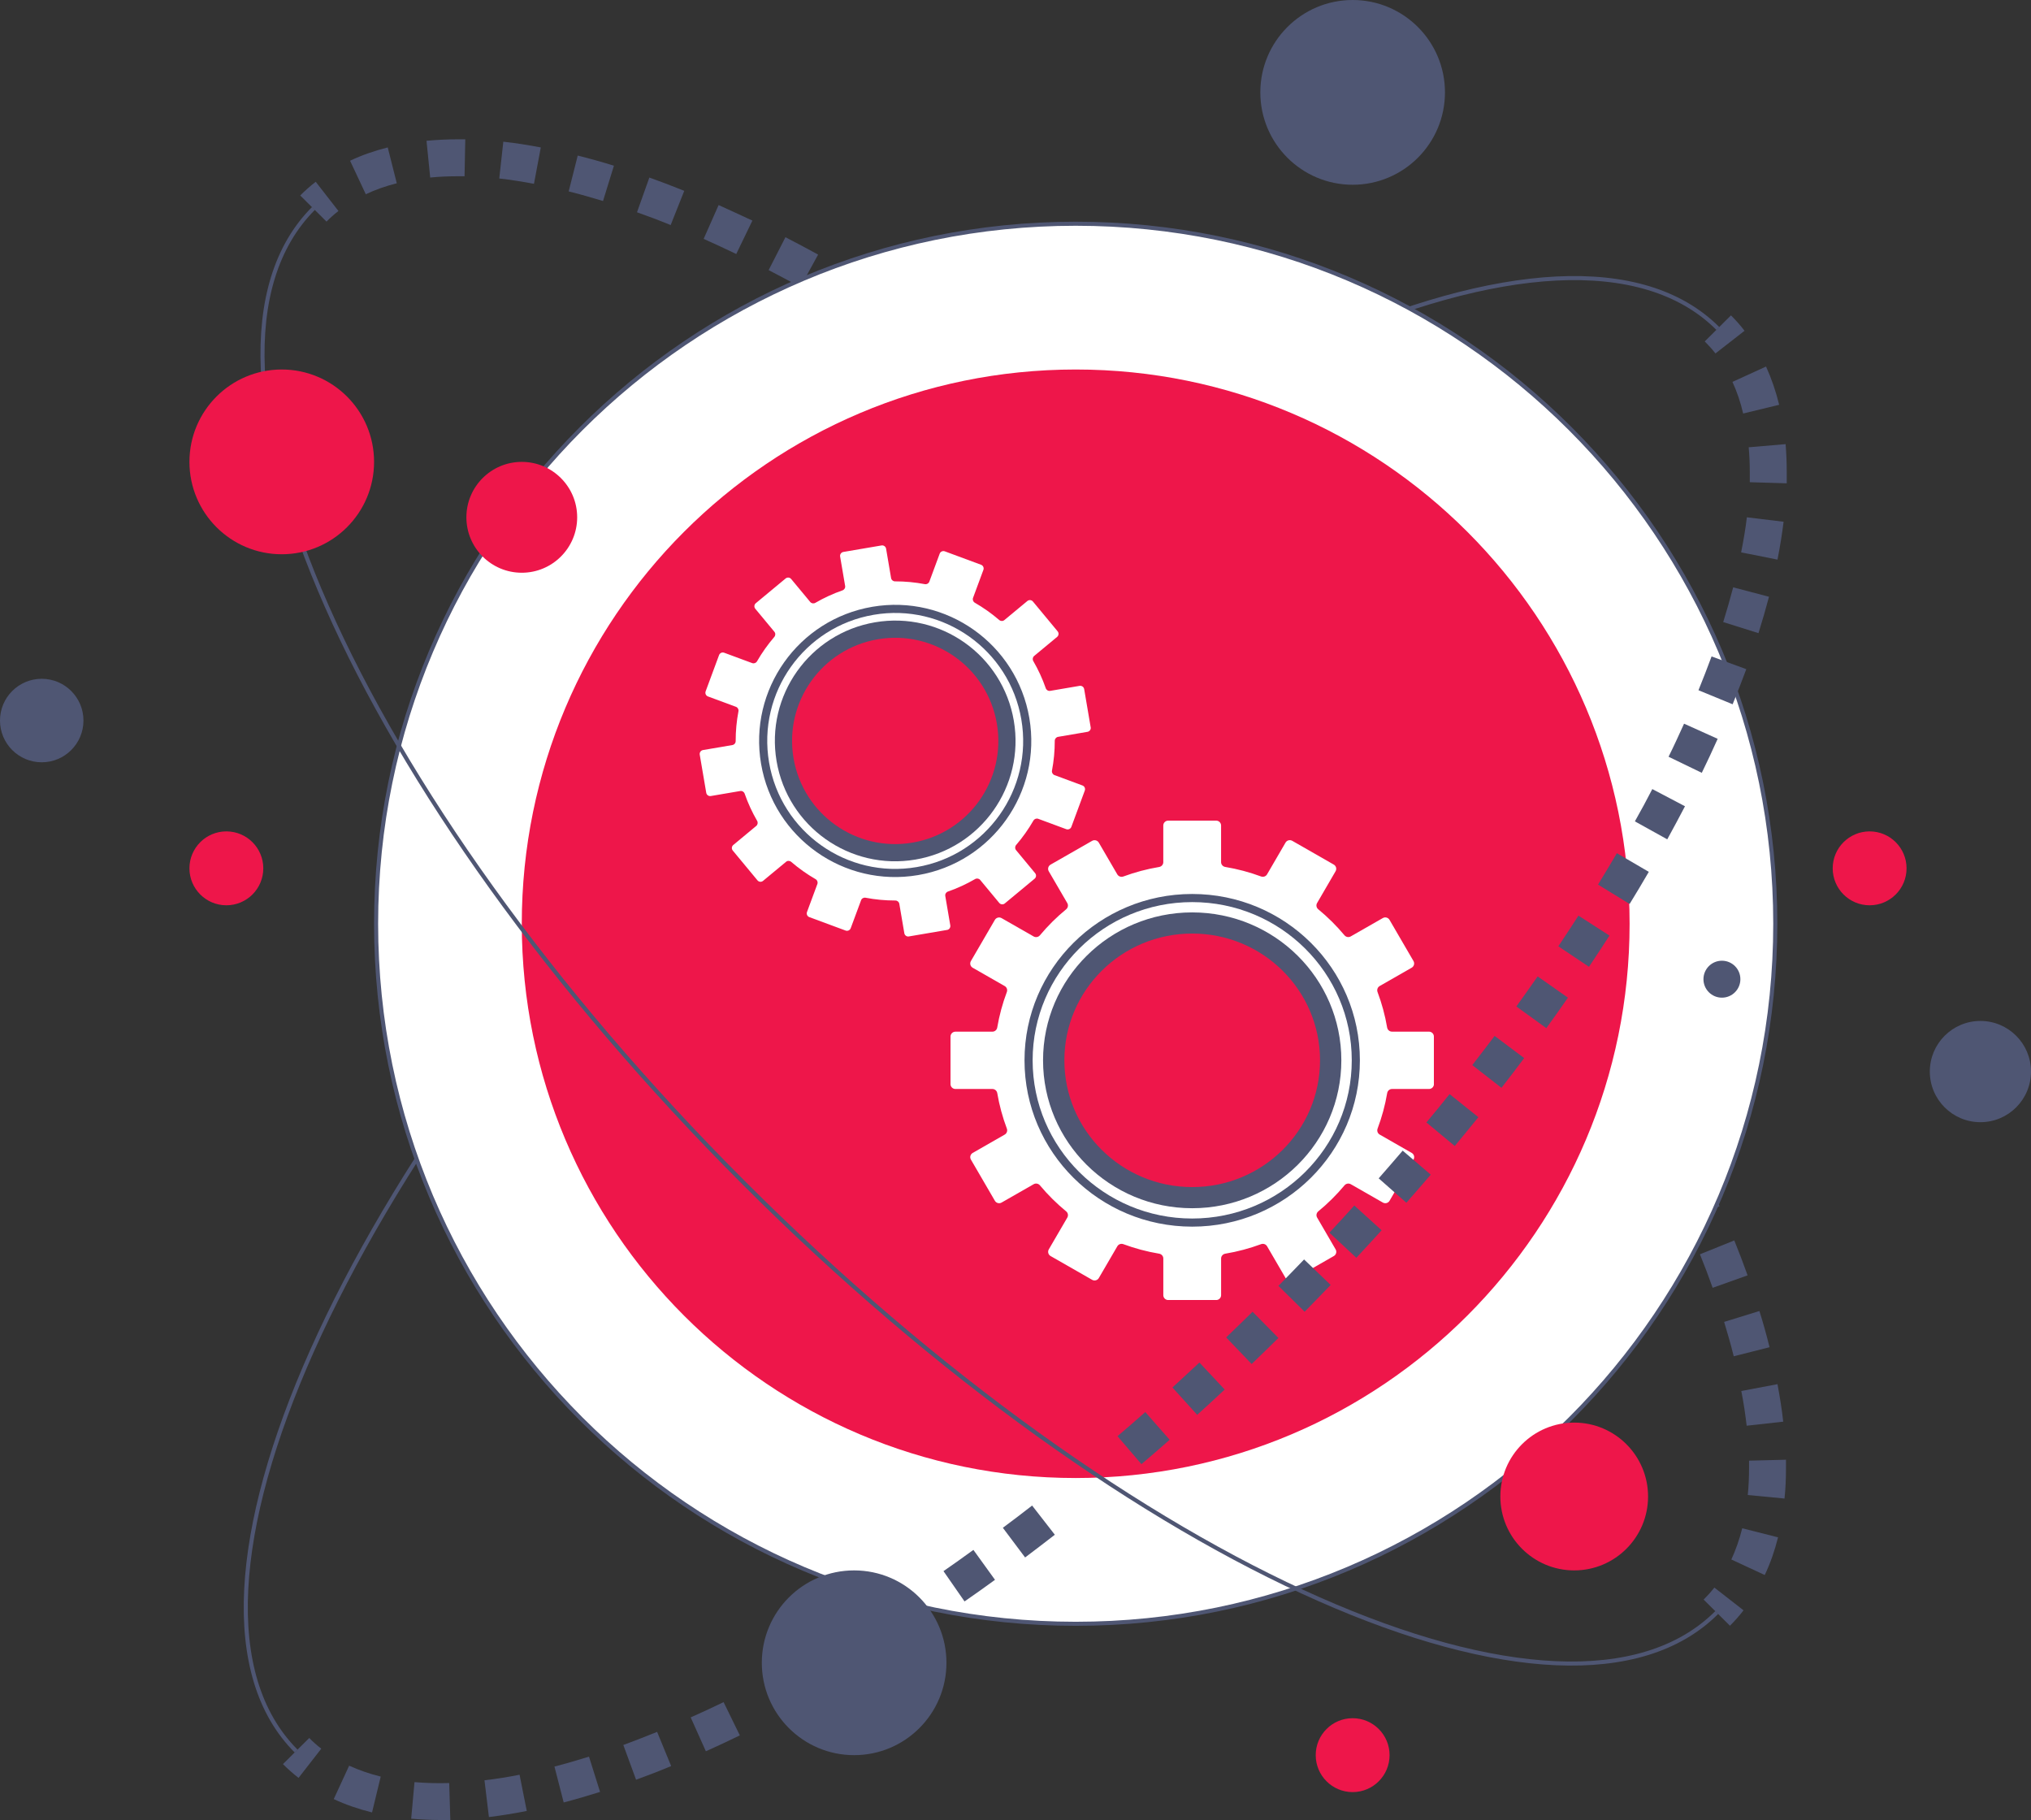
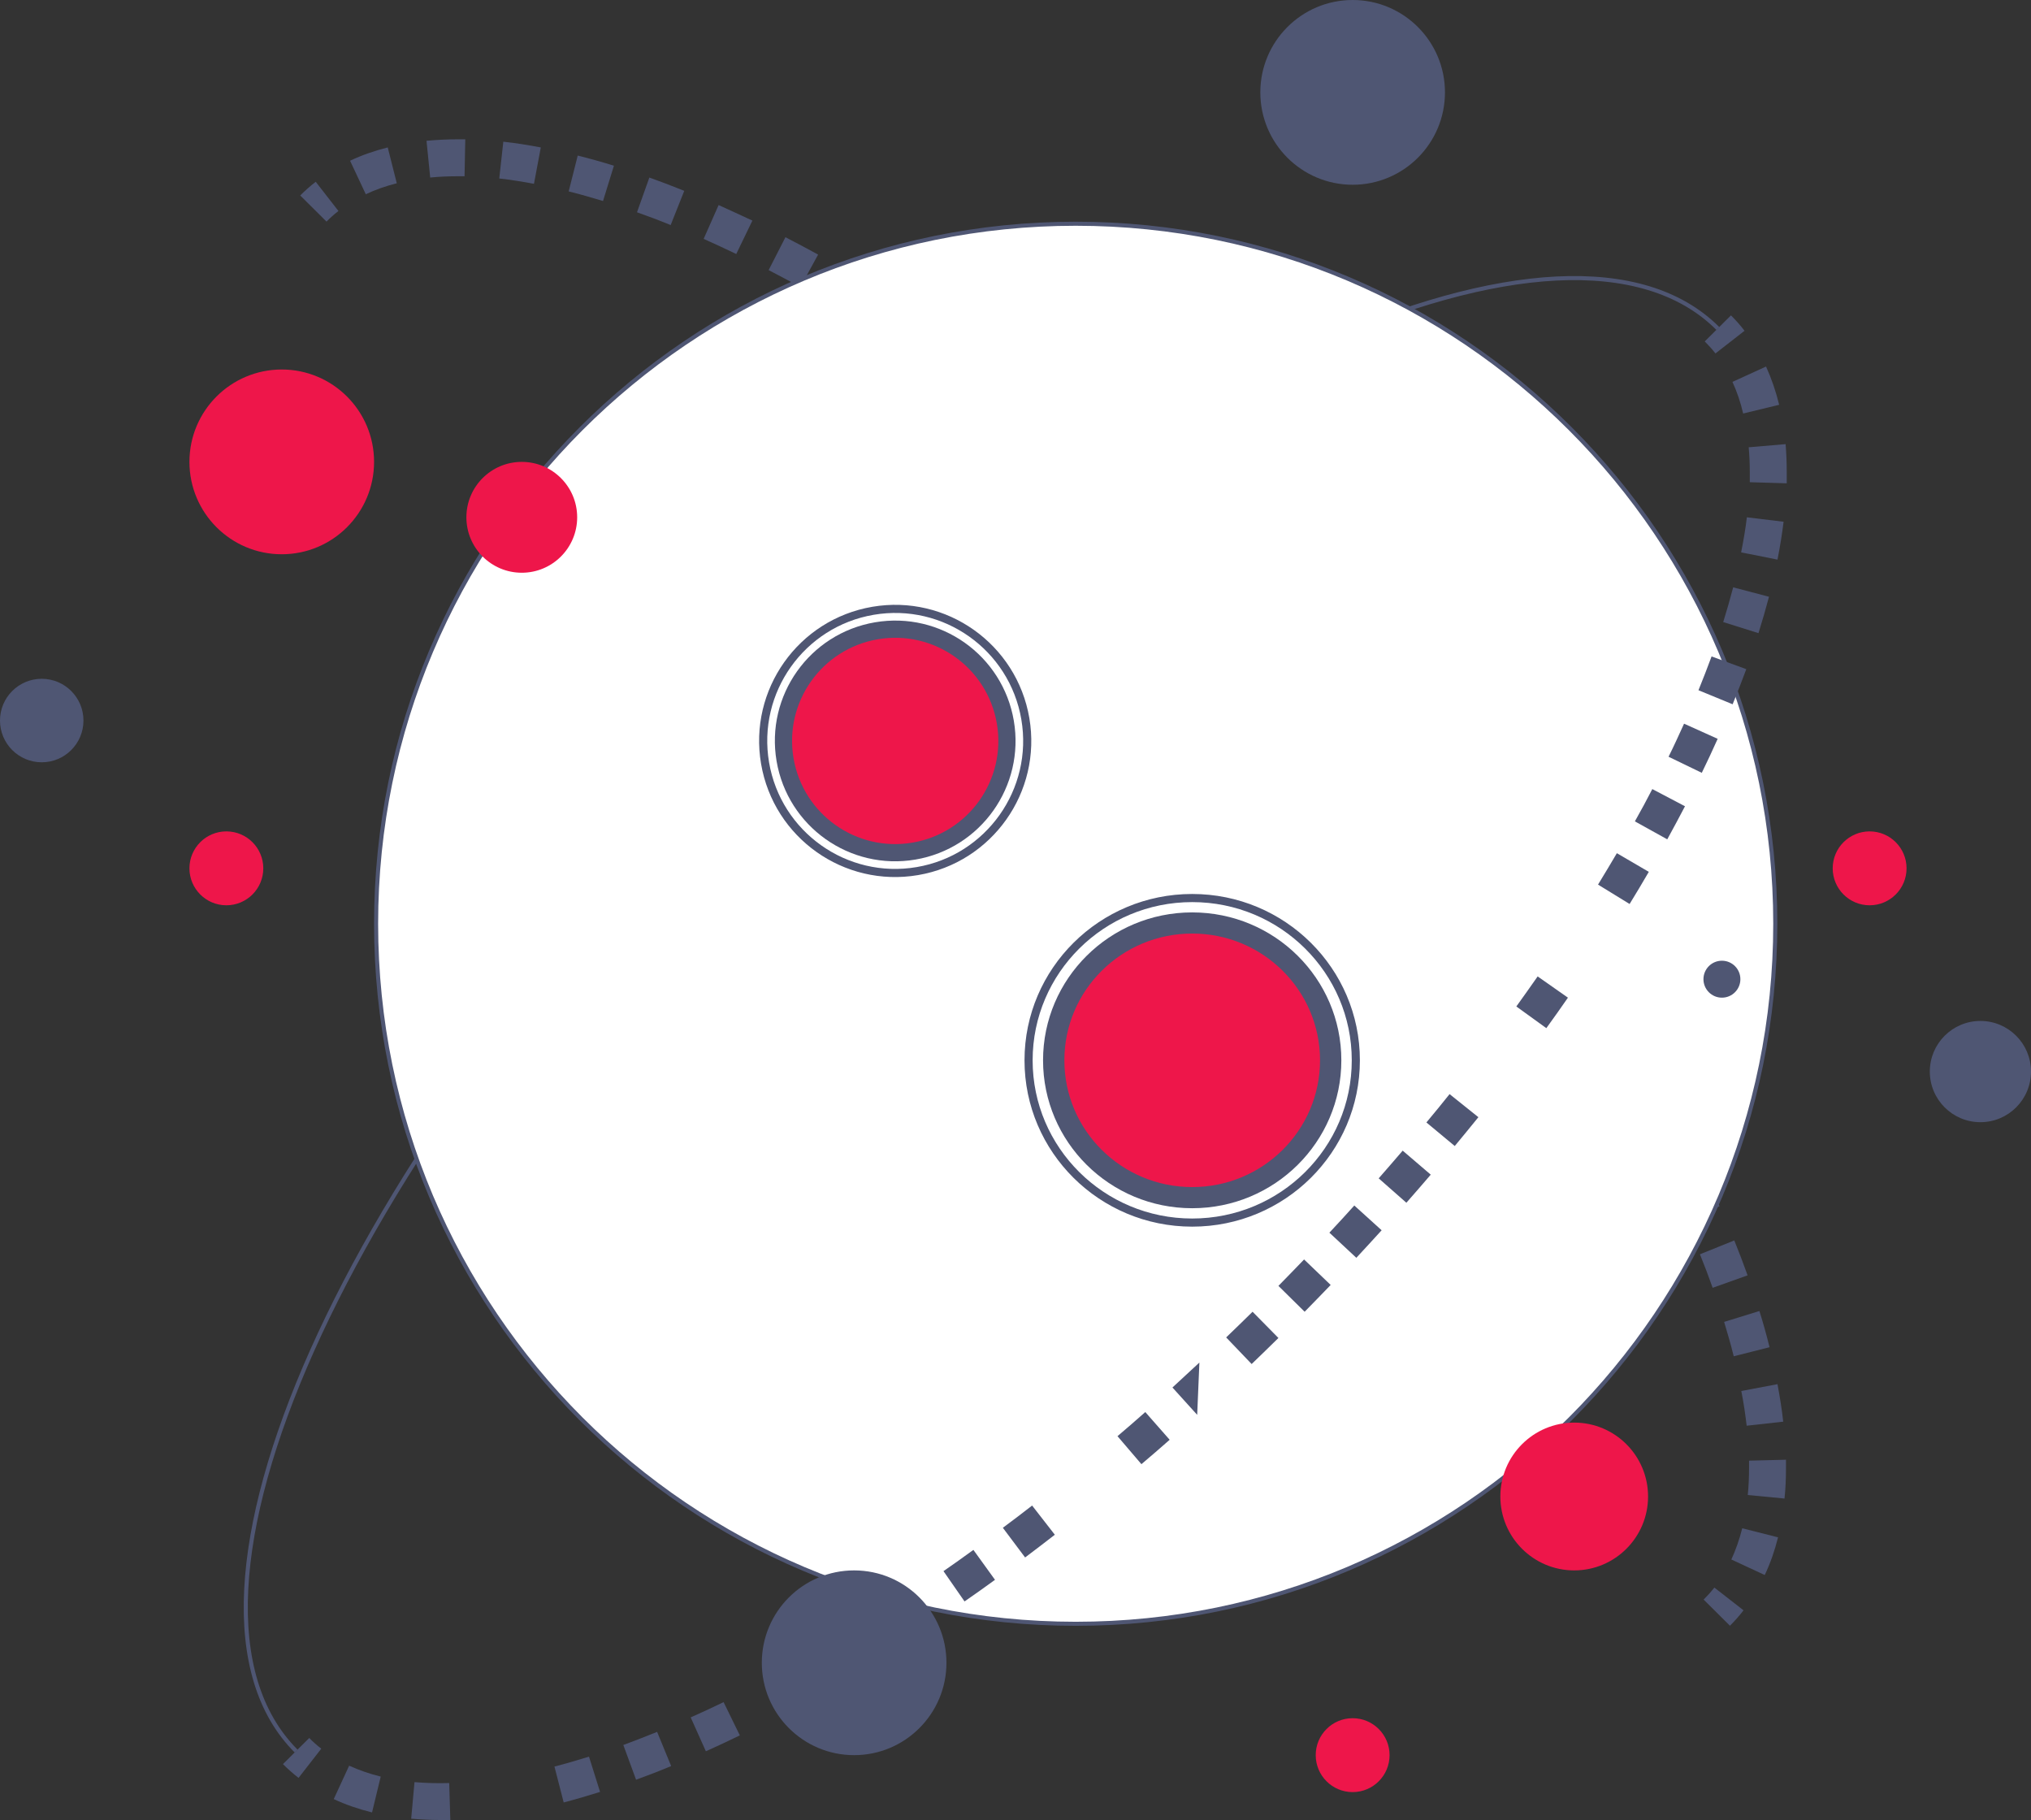
<svg xmlns="http://www.w3.org/2000/svg" width="500" height="448" viewBox="0 0 500 448" fill="none">
  <rect x="0" y="0" width="500" height="448" fill="#333333" stroke="none" />
  <path d="M80.364 54.528L73.909 48.115C75.091 46.933 76.364 45.796 77.727 44.75L83.318 51.935C82.273 52.754 81.273 53.618 80.364 54.573V54.528Z" fill="#4F5673" />
  <path d="M434.454 387.697L426.227 383.877C427.318 381.512 428.227 378.92 428.909 376.191L437.727 378.419C436.909 381.694 435.818 384.832 434.454 387.697ZM439.318 368.869L430.273 368.005C430.5 365.822 430.591 363.548 430.591 361.183V359.546L439.682 359.319V361.183C439.682 363.821 439.591 366.413 439.318 368.869ZM430 350.951C429.682 348.222 429.273 345.357 428.682 342.401L437.591 340.718C438.182 343.902 438.682 346.994 439 349.95L429.954 350.951H430ZM426.818 333.851C426.136 331.077 425.318 328.257 424.454 325.392L433.136 322.709C434.091 325.711 434.909 328.712 435.636 331.623L426.818 333.851ZM421.636 317.024C420.682 314.296 419.636 311.567 418.5 308.748L426.954 305.337C428.136 308.247 429.227 311.112 430.227 313.932L421.682 316.979L421.636 317.024ZM415.045 300.607C413.863 297.969 412.636 295.286 411.318 292.558L419.5 288.601C420.863 291.421 422.136 294.149 423.318 296.923L415 300.607H415.045ZM407.363 284.599C406.045 282.007 404.636 279.369 403.182 276.731L411.136 272.365C412.636 275.094 414.045 277.777 415.409 280.415L407.318 284.599H407.363ZM398.818 269C397.363 266.453 395.818 263.907 394.273 261.36L402.045 256.63C403.636 259.268 405.182 261.86 406.682 264.452L398.818 269ZM389.545 253.765C387.954 251.309 386.318 248.808 384.682 246.307L392.227 241.259C393.909 243.806 395.591 246.352 397.182 248.899L389.5 253.811L389.545 253.765ZM379.636 238.939C377.954 236.529 376.227 234.073 374.454 231.663L381.818 226.342C383.591 228.843 385.363 231.299 387.091 233.755L379.636 238.939ZM369.182 224.432C367.409 222.067 365.591 219.702 363.773 217.338L370.954 211.789C372.818 214.2 374.636 216.61 376.454 219.02L369.182 224.478V224.432ZM358.227 210.289C356.363 207.969 354.5 205.65 352.591 203.33L359.591 197.555C361.545 199.92 363.454 202.239 365.318 204.604L358.227 210.289ZM346.818 196.509C344.909 194.235 342.954 192.007 340.954 189.733L347.773 183.73C349.773 186.003 351.773 188.323 353.727 190.597L346.818 196.509ZM335 183.047C333 180.865 331 178.636 328.954 176.453L335.591 170.268C337.682 172.497 339.727 174.725 341.727 176.953L335 183.047ZM322.818 169.95C320.773 167.812 318.682 165.675 316.591 163.538L323.045 157.171C325.182 159.354 327.273 161.491 329.363 163.674L322.818 169.995V169.95ZM310.273 157.216C308.136 155.124 306 153.032 303.863 150.986L310.136 144.437C312.318 146.529 314.454 148.621 316.636 150.758L310.273 157.216ZM297.363 144.846C295.182 142.8 292.954 140.799 290.773 138.798L296.863 132.067C299.091 134.068 301.318 136.115 303.545 138.207L297.363 144.846ZM284.091 132.84C281.818 130.839 279.591 128.929 277.318 126.974L283.227 120.061C285.5 122.016 287.818 123.972 290.091 126.019L284.091 132.84ZM270.5 121.243C268.182 119.333 265.863 117.469 263.545 115.604L269.227 108.51C271.591 110.374 273.909 112.284 276.273 114.24L270.5 121.243ZM256.545 110.056C254.182 108.237 251.818 106.418 249.454 104.644L254.909 97.368C257.318 99.187 259.727 101.006 262.136 102.87L256.591 110.056H256.545ZM242.227 99.369C239.773 97.595 237.363 95.867 234.909 94.184L240.091 86.726C242.545 88.454 245.045 90.182 247.5 91.956L242.182 99.323L242.227 99.369ZM227.545 89.182C225.045 87.499 222.545 85.907 220.091 84.316L225 76.63C227.545 78.267 230.091 79.904 232.636 81.587L227.591 89.136L227.545 89.182ZM212.5 79.586C209.954 78.04 207.363 76.493 204.863 75.038L209.409 67.171C212 68.671 214.636 70.218 217.227 71.809L212.5 79.586ZM197.091 70.672C194.454 69.217 191.818 67.853 189.227 66.488L193.363 58.393C196.045 59.758 198.727 61.213 201.409 62.668L197.045 70.627L197.091 70.672ZM181.273 62.532C178.545 61.213 175.863 59.985 173.227 58.803L176.909 50.48C179.636 51.708 182.409 52.981 185.227 54.3L181.273 62.486V62.532ZM165.091 55.392C162.318 54.255 159.545 53.209 156.818 52.254L159.863 43.704C162.682 44.705 165.545 45.796 168.454 46.978L165.091 55.437V55.392ZM148.454 49.48C145.591 48.616 142.773 47.797 140 47.115L142.227 38.292C145.136 39.02 148.091 39.838 151.136 40.794L148.454 49.48ZM90.045 47.797L86.182 39.566C89.045 38.201 92.182 37.11 95.454 36.291L97.682 45.114C94.954 45.796 92.364 46.706 90 47.843L90.045 47.797ZM131.5 45.25C128.591 44.705 125.682 44.25 122.909 43.931L123.909 34.881C126.909 35.2 130 35.7 133.136 36.291L131.454 45.25H131.5ZM105.909 43.704L105 34.654C107.5 34.427 110.136 34.29 112.818 34.29H114.545L114.363 43.386H112.818C110.454 43.386 108.091 43.477 105.909 43.704Z" fill="#4F5673" />
  <path d="M425.864 400.158L419.409 393.745C420.364 392.79 421.227 391.835 422.046 390.789L429.227 396.383C428.227 397.702 427.091 398.975 425.864 400.203V400.158Z" fill="#4F5673" />
  <path d="M422.909 80.859C385.955 43.886 277.682 92.32 181 189.005C84.364 285.69 35.955 394.064 72.909 431.037" stroke="#4F5673" stroke-miterlimit="10" />
  <path d="M437.045 227.388C437.045 322.57 359.951 399.703 264.818 399.703C169.685 399.703 92.591 322.57 92.591 227.388C92.591 132.207 169.731 55.073 264.818 55.073C359.905 55.073 437.045 132.207 437.045 227.388Z" fill="white" stroke="#4F5673" />
-   <path d="M401.181 227.388C401.181 302.699 340.09 363.821 264.818 363.821C189.545 363.821 128.454 302.744 128.454 227.388C128.454 152.032 189.5 90.955 264.818 90.955C340.136 90.955 401.181 152.032 401.181 227.388Z" fill="#EE164A" />
-   <path d="M422.636 396.929C385.682 433.902 278.409 386.514 183 291.057C87.591 195.599 40.227 88.272 77.182 51.299" stroke="#4F5673" stroke-miterlimit="10" />
  <path d="M69.682 434.266C70.864 435.448 72.136 436.585 73.5 437.631L79.091 430.446C78.045 429.627 77.045 428.763 76.136 427.808L69.682 434.22V434.266Z" fill="#4F5673" />
  <path d="M232.272 386.742L237.454 394.2C239.954 392.472 242.454 390.698 244.954 388.879L239.636 381.512C237.182 383.285 234.727 385.059 232.272 386.742Z" fill="#4F5673" />
  <path d="M246.909 376.1L252.364 383.376C254.773 381.557 257.227 379.693 259.682 377.783L254.091 370.597C251.682 372.462 249.318 374.281 246.909 376.054V376.1Z" fill="#4F5673" />
-   <path d="M288.637 341.537L294.728 348.268C297 346.221 299.228 344.175 301.5 342.037L295.273 335.397C293.046 337.444 290.864 339.49 288.637 341.537Z" fill="#4F5673" />
+   <path d="M288.637 341.537L294.728 348.268L295.273 335.397C293.046 337.444 290.864 339.49 288.637 341.537Z" fill="#4F5673" />
  <path d="M301.863 329.212L308.136 335.761C310.318 333.669 312.5 331.532 314.727 329.349L308.363 322.891C306.181 325.029 304.045 327.121 301.863 329.212Z" fill="#4F5673" />
  <path d="M275.091 353.498L281 360.41C283.318 358.455 285.636 356.454 287.954 354.407L281.954 347.585C279.682 349.586 277.409 351.587 275.136 353.498H275.091Z" fill="#4F5673" />
  <path d="M153.454 429.536L156.59 438.086C159.454 437.04 162.318 435.948 165.227 434.72L161.772 426.307C158.954 427.444 156.181 428.536 153.454 429.536Z" fill="#4F5673" />
  <path d="M82.182 442.861C85.091 444.225 88.273 445.317 91.591 446.135L93.728 437.313C90.955 436.631 88.364 435.721 85.955 434.63L82.137 442.907L82.182 442.861Z" fill="#4F5673" />
  <path d="M429.182 101.779L438 99.641C437.182 96.276 436.091 93.138 434.773 90.228L426.5 94.002C427.591 96.367 428.5 99.005 429.136 101.779H429.182Z" fill="#4F5673" />
  <path d="M102.046 438.632L101.228 447.682C103.5 447.864 105.864 448 108.273 448C109.137 448 110 448 110.864 448L110.591 438.904C107.637 438.995 104.773 438.904 102.046 438.677V438.632Z" fill="#4F5673" />
  <path d="M136.5 434.857L138.772 443.68C141.727 442.906 144.681 442.042 147.727 441.087L145 432.401C142.09 433.311 139.272 434.129 136.454 434.857H136.5Z" fill="#4F5673" />
-   <path d="M119.272 438.222L120.363 447.272C123.363 446.908 126.5 446.408 129.682 445.772L127.909 436.858C124.954 437.449 122.045 437.904 119.272 438.222Z" fill="#4F5673" />
  <path d="M170.045 422.76L173.773 431.082C176.545 429.854 179.318 428.536 182.136 427.171L178.136 418.985C175.409 420.304 172.682 421.577 170 422.76H170.045Z" fill="#4F5673" />
  <path d="M410.772 186.276L418.954 190.233C420.318 187.413 421.636 184.639 422.863 181.865L414.591 178.136C413.363 180.819 412.136 183.548 410.772 186.276Z" fill="#4F5673" />
  <path d="M402.5 202.193L410.455 206.605C411.955 203.876 413.409 201.147 414.818 198.464L406.773 194.235C405.409 196.873 404 199.51 402.5 202.148V202.193Z" fill="#4F5673" />
  <path d="M418.137 169.904L426.546 173.361C427.728 170.45 428.864 167.539 429.909 164.72L421.364 161.582C420.364 164.311 419.273 167.085 418.137 169.904Z" fill="#4F5673" />
  <path d="M424.228 153.123L432.909 155.852C433.864 152.805 434.728 149.803 435.5 146.893L426.682 144.573C425.955 147.347 425.137 150.213 424.228 153.123Z" fill="#4F5673" />
  <path d="M439.545 109.328L430.5 110.101C430.682 112.102 430.773 114.149 430.773 116.286C430.773 117.059 430.773 117.878 430.773 118.697L439.864 118.969C439.864 118.06 439.864 117.15 439.864 116.241C439.864 113.876 439.773 111.557 439.591 109.328H439.545Z" fill="#4F5673" />
  <path d="M428.682 135.978L437.591 137.752C438.228 134.523 438.728 131.385 439.091 128.429L430.046 127.337C429.728 130.111 429.228 133.022 428.637 135.978H428.682Z" fill="#4F5673" />
  <path d="M393.409 217.747L401.182 222.522C402.818 219.884 404.364 217.247 405.909 214.609L398.046 210.016C396.546 212.562 395 215.155 393.409 217.747Z" fill="#4F5673" />
  <path d="M351.137 276.277L358.137 282.098C360.091 279.733 362.046 277.368 363.955 275.003L356.864 269.318C355 271.638 353.091 274.003 351.137 276.322V276.277Z" fill="#4F5673" />
  <path d="M373.318 247.762L380.682 253.083C382.5 250.582 384.273 248.08 386 245.579L378.546 240.349C376.818 242.805 375.091 245.261 373.318 247.717V247.762Z" fill="#4F5673" />
-   <path d="M362.454 262.179L369.636 267.772C371.545 265.316 373.409 262.906 375.227 260.45L367.954 254.993C366.136 257.403 364.318 259.768 362.454 262.179Z" fill="#4F5673" />
-   <path d="M383.637 232.936L391.182 237.984C392.909 235.392 394.591 232.845 396.228 230.299L388.591 225.387C387 227.888 385.319 230.39 383.637 232.936Z" fill="#4F5673" />
  <path d="M429.5 81.45C428.5 80.132 427.363 78.858 426.136 77.63L419.682 84.043C420.636 84.998 421.5 85.953 422.318 86.999L429.5 81.405V81.45Z" fill="#4F5673" />
  <path d="M69.364 136.433C81.916 136.433 92.091 126.252 92.091 113.694C92.091 101.136 81.916 90.955 69.364 90.955C56.812 90.955 46.637 101.136 46.637 113.694C46.637 126.252 56.812 136.433 69.364 136.433Z" fill="#EE164A" />
  <path d="M210.273 432.037C222.825 432.037 233 421.857 233 409.299C233 396.74 222.825 386.56 210.273 386.56C197.721 386.56 187.546 396.74 187.546 409.299C187.546 421.857 197.721 432.037 210.273 432.037Z" fill="#4F5673" />
  <path d="M487.545 276.231C494.424 276.231 500 270.652 500 263.77C500 256.888 494.424 251.309 487.545 251.309C480.667 251.309 475.091 256.888 475.091 263.77C475.091 270.652 480.667 276.231 487.545 276.231Z" fill="#4F5673" />
  <path d="M10.273 187.641C15.946 187.641 20.546 183.039 20.546 177.363C20.546 171.686 15.946 167.085 10.273 167.085C4.599 167.085 0 171.686 0 177.363C0 183.039 4.599 187.641 10.273 187.641Z" fill="#4F5673" />
  <path d="M333.001 45.478C345.553 45.478 355.728 35.297 355.728 22.739C355.728 10.181 345.553 0 333.001 0C320.449 0 310.273 10.181 310.273 22.739C310.273 35.297 320.449 45.478 333.001 45.478Z" fill="#4F5673" />
  <path d="M460.273 222.84C465.293 222.84 469.363 218.768 469.363 213.745C469.363 208.721 465.293 204.649 460.273 204.649C455.252 204.649 451.182 208.721 451.182 213.745C451.182 218.768 455.252 222.84 460.273 222.84Z" fill="#EE164A" />
  <path d="M423.909 245.579C426.419 245.579 428.454 243.543 428.454 241.031C428.454 238.52 426.419 236.484 423.909 236.484C421.398 236.484 419.363 238.52 419.363 241.031C419.363 243.543 421.398 245.579 423.909 245.579Z" fill="#4F5673" />
  <path d="M128.455 140.981C135.986 140.981 142.091 134.872 142.091 127.337C142.091 119.802 135.986 113.694 128.455 113.694C120.924 113.694 114.818 119.802 114.818 127.337C114.818 134.872 120.924 140.981 128.455 140.981Z" fill="#EE164A" />
  <path d="M387.545 386.56C397.587 386.56 405.727 378.415 405.727 368.369C405.727 358.322 397.587 350.178 387.545 350.178C377.504 350.178 369.363 358.322 369.363 368.369C369.363 378.415 377.504 386.56 387.545 386.56Z" fill="#EE164A" />
  <path d="M333 441.133C338.021 441.133 342.091 437.061 342.091 432.037C342.091 427.014 338.021 422.942 333 422.942C327.979 422.942 323.909 427.014 323.909 432.037C323.909 437.061 327.979 441.133 333 441.133Z" fill="#EE164A" />
  <path d="M55.728 222.84C60.748 222.84 64.819 218.768 64.819 213.745C64.819 208.721 60.748 204.649 55.728 204.649C50.707 204.649 46.637 208.721 46.637 213.745C46.637 218.768 50.707 222.84 55.728 222.84Z" fill="#EE164A" />
  <g clip-path="url(#clip0_3634_62)">
    <path d="M353 266.849V255.146C353 254.479 352.454 253.943 351.787 253.943H342.687C342.089 253.943 341.594 253.51 341.491 252.928C340.979 249.907 340.18 246.988 339.128 244.189C338.921 243.636 339.14 243.015 339.651 242.719L347.533 238.204C348.114 237.873 348.315 237.138 347.976 236.562L342.077 226.427C341.744 225.851 341.002 225.651 340.422 225.988L332.529 230.502C332.011 230.799 331.367 230.673 330.982 230.217C329.039 227.892 326.877 225.748 324.532 223.821C324.072 223.445 323.951 222.801 324.245 222.288L328.798 214.461C329.131 213.886 328.936 213.15 328.355 212.82L318.134 206.971C317.553 206.64 316.811 206.834 316.478 207.41L311.931 215.225C311.632 215.738 311.011 215.949 310.447 215.744C307.625 214.701 304.676 213.908 301.635 213.401C301.048 213.304 300.611 212.808 300.611 212.215V203.203C300.611 202.536 300.065 202 299.398 202H287.596C286.923 202 286.383 202.542 286.383 203.203V212.227C286.383 212.82 285.946 213.31 285.36 213.412C282.313 213.92 279.369 214.712 276.547 215.755C275.989 215.96 275.363 215.744 275.064 215.237L270.511 207.421C270.177 206.845 269.436 206.646 268.855 206.982L258.634 212.831C258.053 213.162 257.852 213.897 258.191 214.473L262.75 222.299C263.049 222.812 262.922 223.451 262.462 223.833C260.117 225.76 257.955 227.903 256.012 230.229C255.633 230.685 254.983 230.805 254.466 230.514L246.573 225.999C245.992 225.668 245.25 225.862 244.917 226.438L239.019 236.573C238.685 237.149 238.881 237.885 239.461 238.215L247.343 242.724C247.86 243.021 248.073 243.636 247.866 244.195C246.814 246.994 246.015 249.918 245.503 252.934C245.406 253.515 244.905 253.949 244.308 253.949H235.213C234.54 253.949 234 254.49 234 255.151V266.854C234 267.521 234.546 268.057 235.213 268.057H244.313C244.911 268.057 245.406 268.49 245.509 269.072C246.021 272.093 246.82 275.012 247.872 277.811C248.079 278.364 247.86 278.985 247.349 279.281L239.467 283.796C238.886 284.127 238.685 284.862 239.024 285.438L244.923 295.573C245.256 296.149 245.998 296.349 246.578 296.012L254.471 291.498C254.989 291.201 255.633 291.327 256.018 291.783C257.961 294.108 260.123 296.252 262.468 298.179C262.928 298.555 263.049 299.199 262.755 299.712L258.197 307.539C257.863 308.114 258.059 308.85 258.639 309.18L268.861 315.029C269.441 315.36 270.183 315.166 270.516 314.59L275.069 306.775C275.368 306.262 275.989 306.051 276.553 306.256C279.375 307.299 282.324 308.092 285.365 308.599C285.952 308.696 286.389 309.192 286.389 309.785V318.809C286.389 319.476 286.935 320.011 287.602 320.011H299.404C300.077 320.011 300.617 319.47 300.617 318.809V309.785C300.617 309.192 301.054 308.702 301.64 308.599C304.687 308.092 307.631 307.299 310.453 306.256C311.011 306.051 311.637 306.262 311.936 306.775L316.489 314.59C316.823 315.166 317.564 315.366 318.145 315.029L328.366 309.18C328.947 308.85 329.148 308.114 328.809 307.539L324.256 299.712C323.957 299.199 324.084 298.56 324.543 298.179C326.889 296.252 329.051 294.108 330.994 291.783C331.373 291.327 332.023 291.207 332.54 291.498L340.433 296.012C341.014 296.343 341.755 296.149 342.089 295.573L347.987 285.438C348.32 284.862 348.125 284.127 347.544 283.796L339.663 279.281C339.145 278.985 338.933 278.369 339.14 277.811C340.192 275.012 340.991 272.087 341.502 269.072C341.6 268.49 342.1 268.057 342.698 268.057H351.799C352.471 268.057 353.012 267.516 353.012 266.854L353 266.849Z" fill="white" />
    <path d="M293.5 300.944C315.748 300.944 333.783 283.061 333.783 261C333.783 238.939 315.748 221.056 293.5 221.056C271.253 221.056 253.218 238.939 253.218 261C253.218 283.061 271.253 300.944 293.5 300.944Z" stroke="#4F5673" stroke-width="2" stroke-miterlimit="10" />
    <path d="M293.5 297.409C313.778 297.409 330.217 281.108 330.217 261C330.217 240.892 313.778 224.591 293.5 224.591C273.221 224.591 256.782 240.892 256.782 261C256.782 281.108 273.221 297.409 293.5 297.409Z" fill="#4F5673" />
    <path d="M293.5 292.204C310.88 292.204 324.969 278.234 324.969 261C324.969 243.766 310.88 229.796 293.5 229.796C276.12 229.796 262.031 243.766 262.031 261C262.031 278.234 276.12 292.204 293.5 292.204Z" fill="#EE164A" />
  </g>
  <g clip-path="url(#clip1_3634_62)">
    <path d="M268.506 179.012L266.906 169.626C266.815 169.091 266.308 168.735 265.777 168.825L258.54 170.059C258.064 170.14 257.612 169.859 257.45 169.407C256.63 167.053 255.596 164.821 254.376 162.718C254.136 162.303 254.225 161.775 254.591 161.468L260.243 156.778C260.659 156.435 260.719 155.817 260.37 155.402L254.294 148.072C253.95 147.655 253.333 147.596 252.917 147.944L247.257 152.635C246.886 152.943 246.357 152.93 245.988 152.616C244.125 151.014 242.113 149.588 239.984 148.36C239.567 148.121 239.383 147.621 239.546 147.169L242.097 140.275C242.284 139.768 242.028 139.205 241.521 139.018L232.592 135.712C232.085 135.526 231.522 135.782 231.335 136.289L228.787 143.174C228.619 143.626 228.154 143.879 227.678 143.791C225.291 143.336 222.837 143.101 220.349 143.106C219.869 143.108 219.454 142.769 219.373 142.294L218.141 135.065C218.05 134.53 217.543 134.174 217.012 134.265L207.626 135.864C207.091 135.956 206.735 136.463 206.825 136.993L208.059 144.231C208.14 144.707 207.859 145.159 207.407 145.321C205.053 146.141 202.821 147.175 200.718 148.394C200.303 148.635 199.775 148.546 199.468 148.179L194.778 142.528C194.434 142.111 193.817 142.052 193.402 142.4L186.072 148.477C185.655 148.821 185.596 149.438 185.944 149.853L190.64 155.513C190.947 155.884 190.934 156.413 190.621 156.782C189.019 158.645 187.592 160.657 186.365 162.786C186.125 163.203 185.625 163.387 185.174 163.224L178.279 160.673C177.772 160.486 177.209 160.742 177.023 161.249L173.717 170.178C173.53 170.685 173.786 171.248 174.293 171.435L181.178 173.983C181.63 174.151 181.883 174.616 181.795 175.092C181.341 177.479 181.105 179.933 181.11 182.421C181.112 182.901 180.774 183.316 180.298 183.397L173.065 184.629C172.53 184.721 172.174 185.228 172.265 185.759L173.864 195.145C173.955 195.68 174.463 196.036 174.993 195.945L182.231 194.712C182.707 194.631 183.159 194.911 183.321 195.364C184.141 197.718 185.175 199.95 186.394 202.053C186.634 202.468 186.546 202.996 186.179 203.303L180.528 207.992C180.111 208.336 180.052 208.953 180.4 209.369L186.477 216.699C186.82 217.116 187.438 217.175 187.853 216.827L193.514 212.136C193.885 211.828 194.414 211.841 194.783 212.155C196.646 213.757 198.658 215.183 200.787 216.41C201.204 216.65 201.388 217.15 201.225 217.601L198.669 224.497C198.483 225.004 198.738 225.567 199.245 225.754L208.174 229.059C208.681 229.246 209.244 228.99 209.431 228.483L211.984 221.597C212.151 221.145 212.616 220.892 213.092 220.98C215.48 221.434 217.934 221.67 220.422 221.665C220.901 221.663 221.317 222.002 221.398 222.477L222.631 229.715C222.722 230.25 223.23 230.606 223.76 230.515L233.147 228.916C233.682 228.824 234.037 228.317 233.947 227.787L232.714 220.549C232.632 220.073 232.913 219.621 233.365 219.459C235.719 218.639 237.952 217.605 240.054 216.386C240.47 216.145 240.997 216.23 241.305 216.601L245.994 222.252C246.338 222.669 246.955 222.728 247.371 222.38L254.7 216.303C255.117 215.959 255.177 215.342 254.828 214.927L250.137 209.266C249.829 208.895 249.843 208.366 250.156 207.997C251.758 206.134 253.184 204.122 254.412 201.993C254.651 201.576 255.152 201.392 255.603 201.555L262.497 204.106C263.004 204.293 263.568 204.037 263.754 203.53L267.06 194.601C267.246 194.094 266.99 193.531 266.483 193.345L259.598 190.792C259.146 190.624 258.893 190.159 258.981 189.683C259.435 187.295 259.671 184.842 259.666 182.354C259.664 181.874 260.002 181.459 260.478 181.378L267.716 180.144C268.251 180.053 268.606 179.546 268.516 179.015L268.506 179.012Z" fill="white" />
    <path d="M225.845 214.423C243.539 211.408 255.438 194.62 252.423 176.926C249.408 159.232 232.62 147.333 214.926 150.348C197.232 153.363 185.333 170.151 188.348 187.845C191.363 205.539 208.151 217.438 225.845 214.423Z" stroke="#4F5673" stroke-width="2" stroke-miterlimit="10" />
    <path d="M225.362 211.587C241.49 208.839 252.336 193.537 249.587 177.409C246.839 161.281 231.537 150.435 215.409 153.183C199.281 155.932 188.435 171.234 191.183 187.362C193.932 203.49 209.234 214.336 225.362 211.587Z" fill="#4F5673" />
    <path d="M224.651 207.413C238.473 205.058 247.769 191.943 245.413 178.12C243.058 164.298 229.943 155.002 216.12 157.358C202.298 159.713 193.002 172.828 195.358 186.65C197.713 200.473 210.828 209.769 224.651 207.413Z" fill="#EE164A" />
  </g>
  <path d="M314.727 316.524L321.181 322.891C323.317 320.708 325.454 318.525 327.59 316.297L321.045 310.021C318.954 312.204 316.863 314.341 314.727 316.524Z" fill="#4F5673" />
  <path d="M339.409 290.056L346.227 296.059C348.273 293.74 350.273 291.421 352.227 289.147L345.318 283.235C343.364 285.508 341.409 287.782 339.409 290.056Z" fill="#4F5673" />
  <path d="M327.273 303.427L333.91 309.612C336.001 307.338 338.092 305.109 340.137 302.835L333.41 296.741C331.41 298.97 329.364 301.198 327.319 303.381L327.273 303.427Z" fill="#4F5673" />
  <defs>
    <clipPath id="clip0_3634_62">
      <rect width="119" height="118" fill="white" transform="translate(234 202)" />
    </clipPath>
    <clipPath id="clip1_3634_62">
      <rect width="96.007" height="96.007" fill="white" transform="translate(165 143.128) rotate(-9.671)" />
    </clipPath>
  </defs>
</svg>